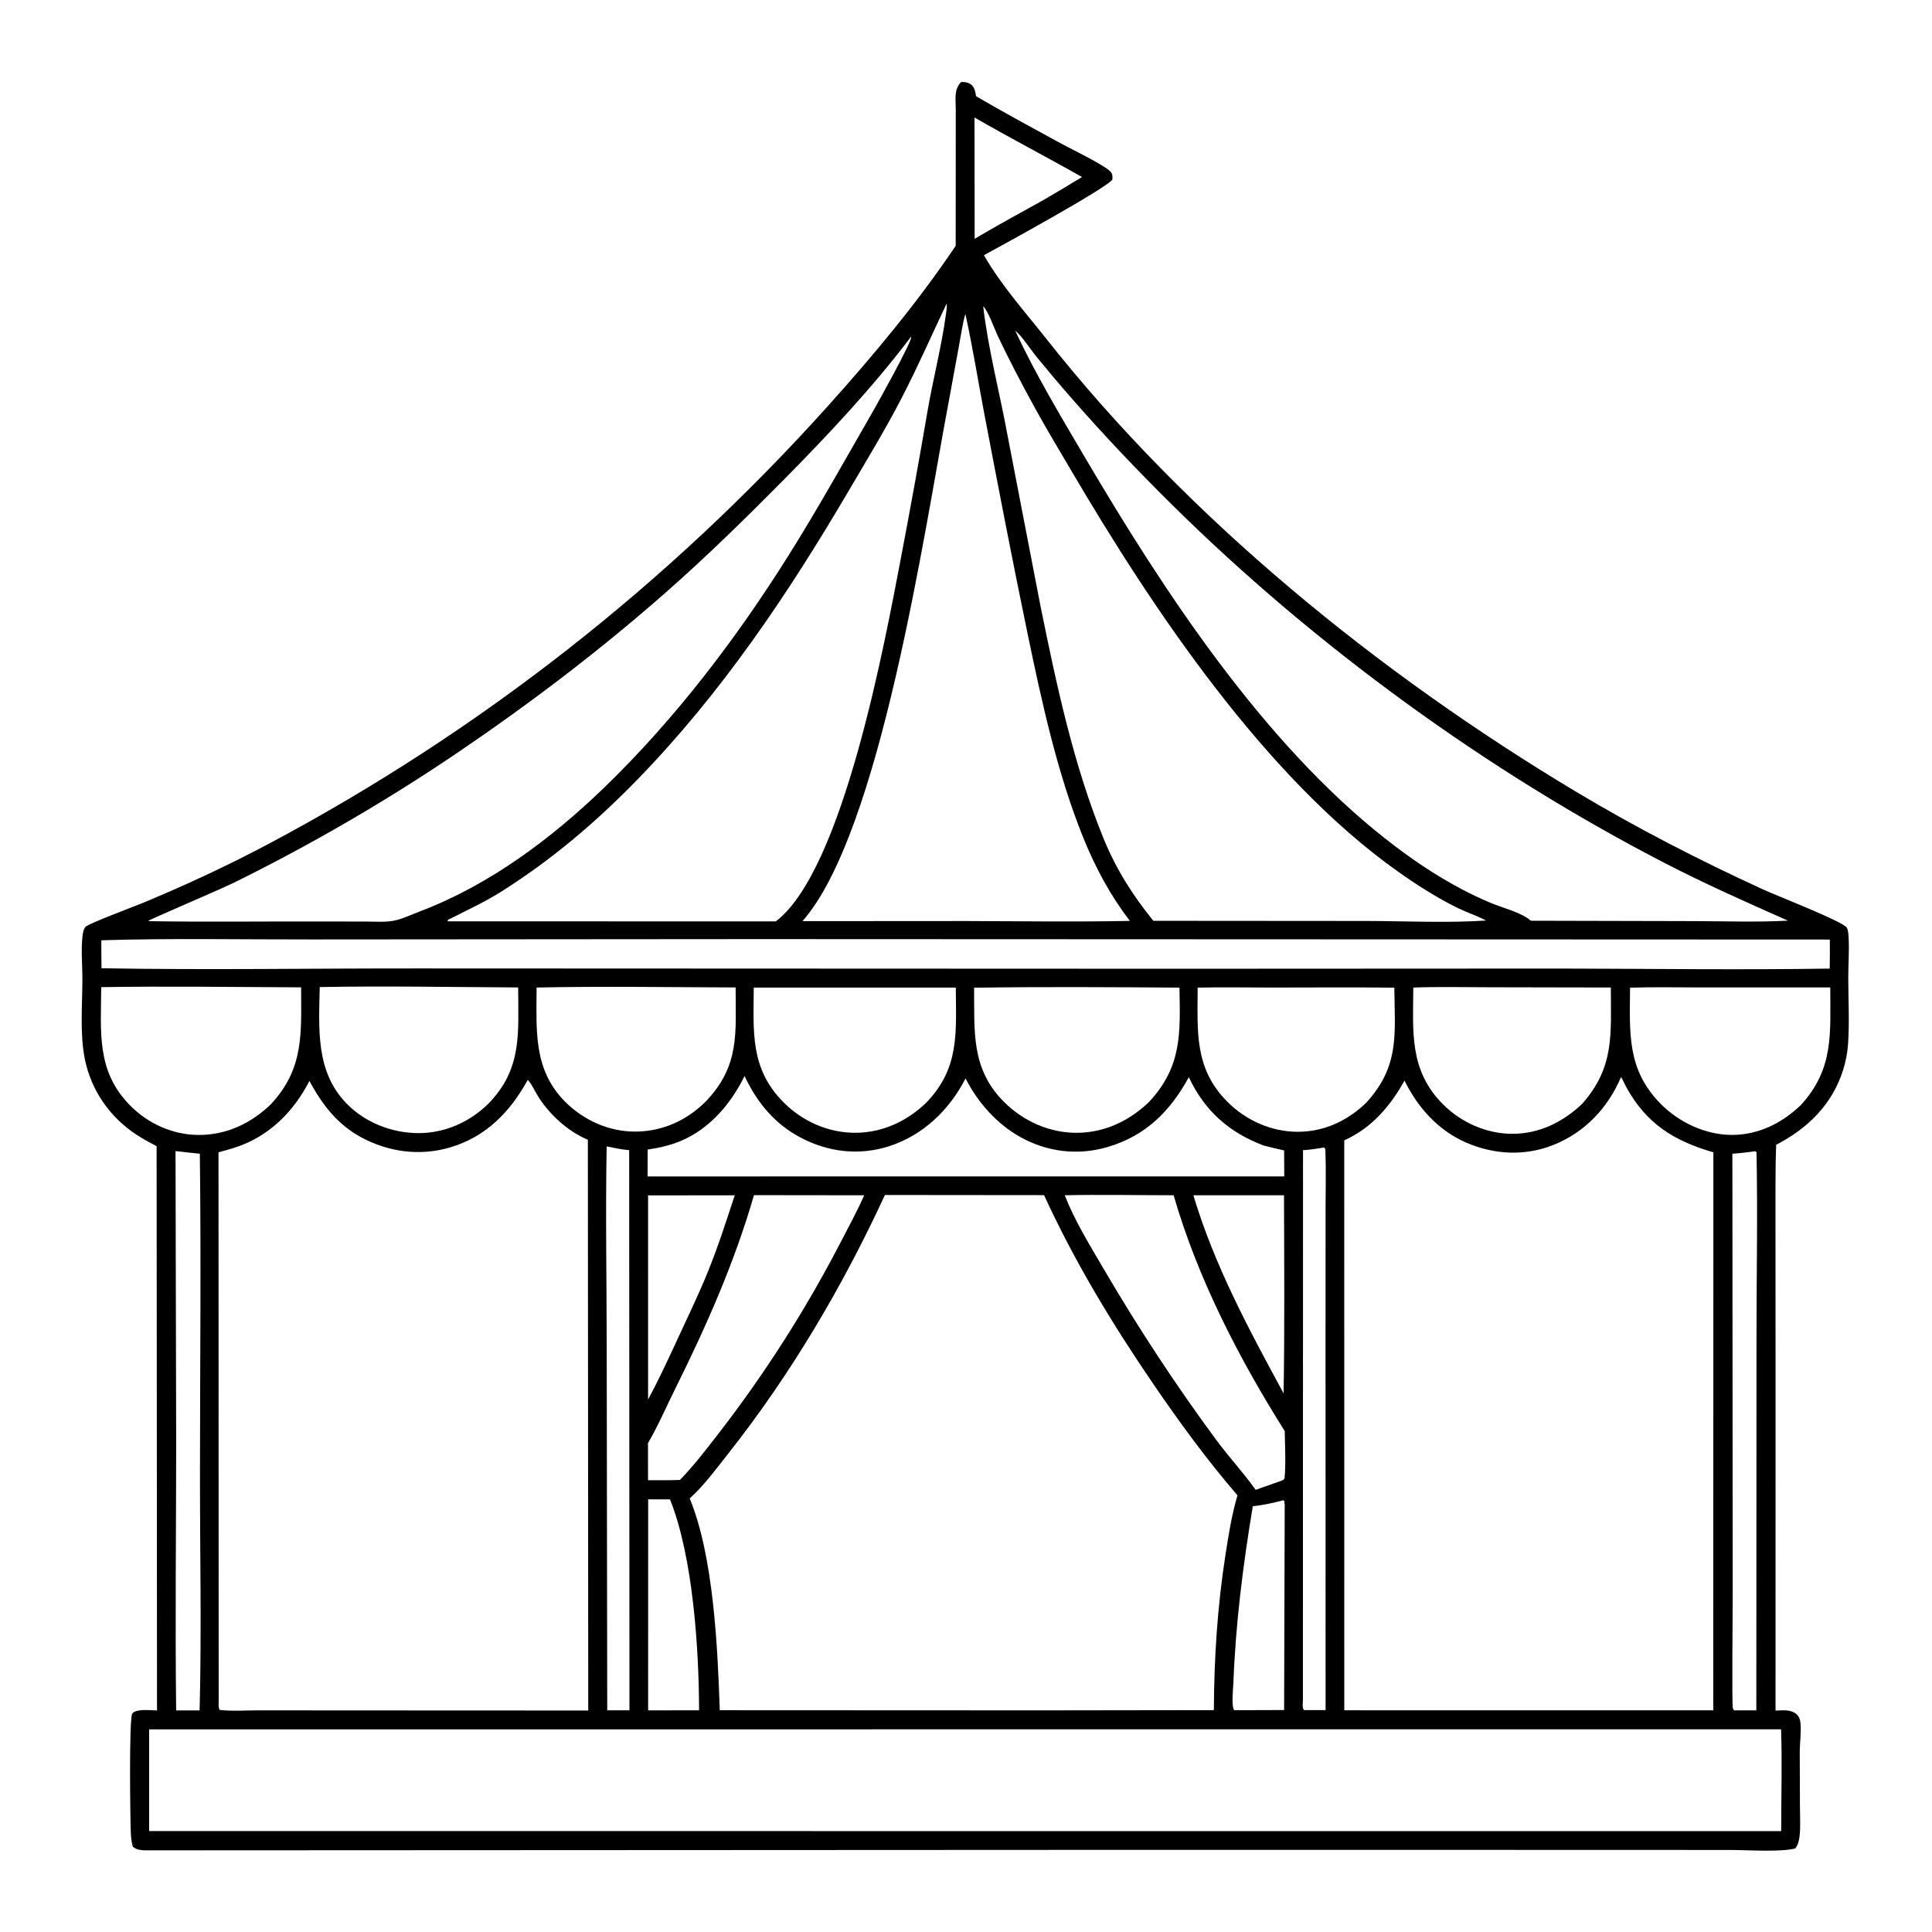
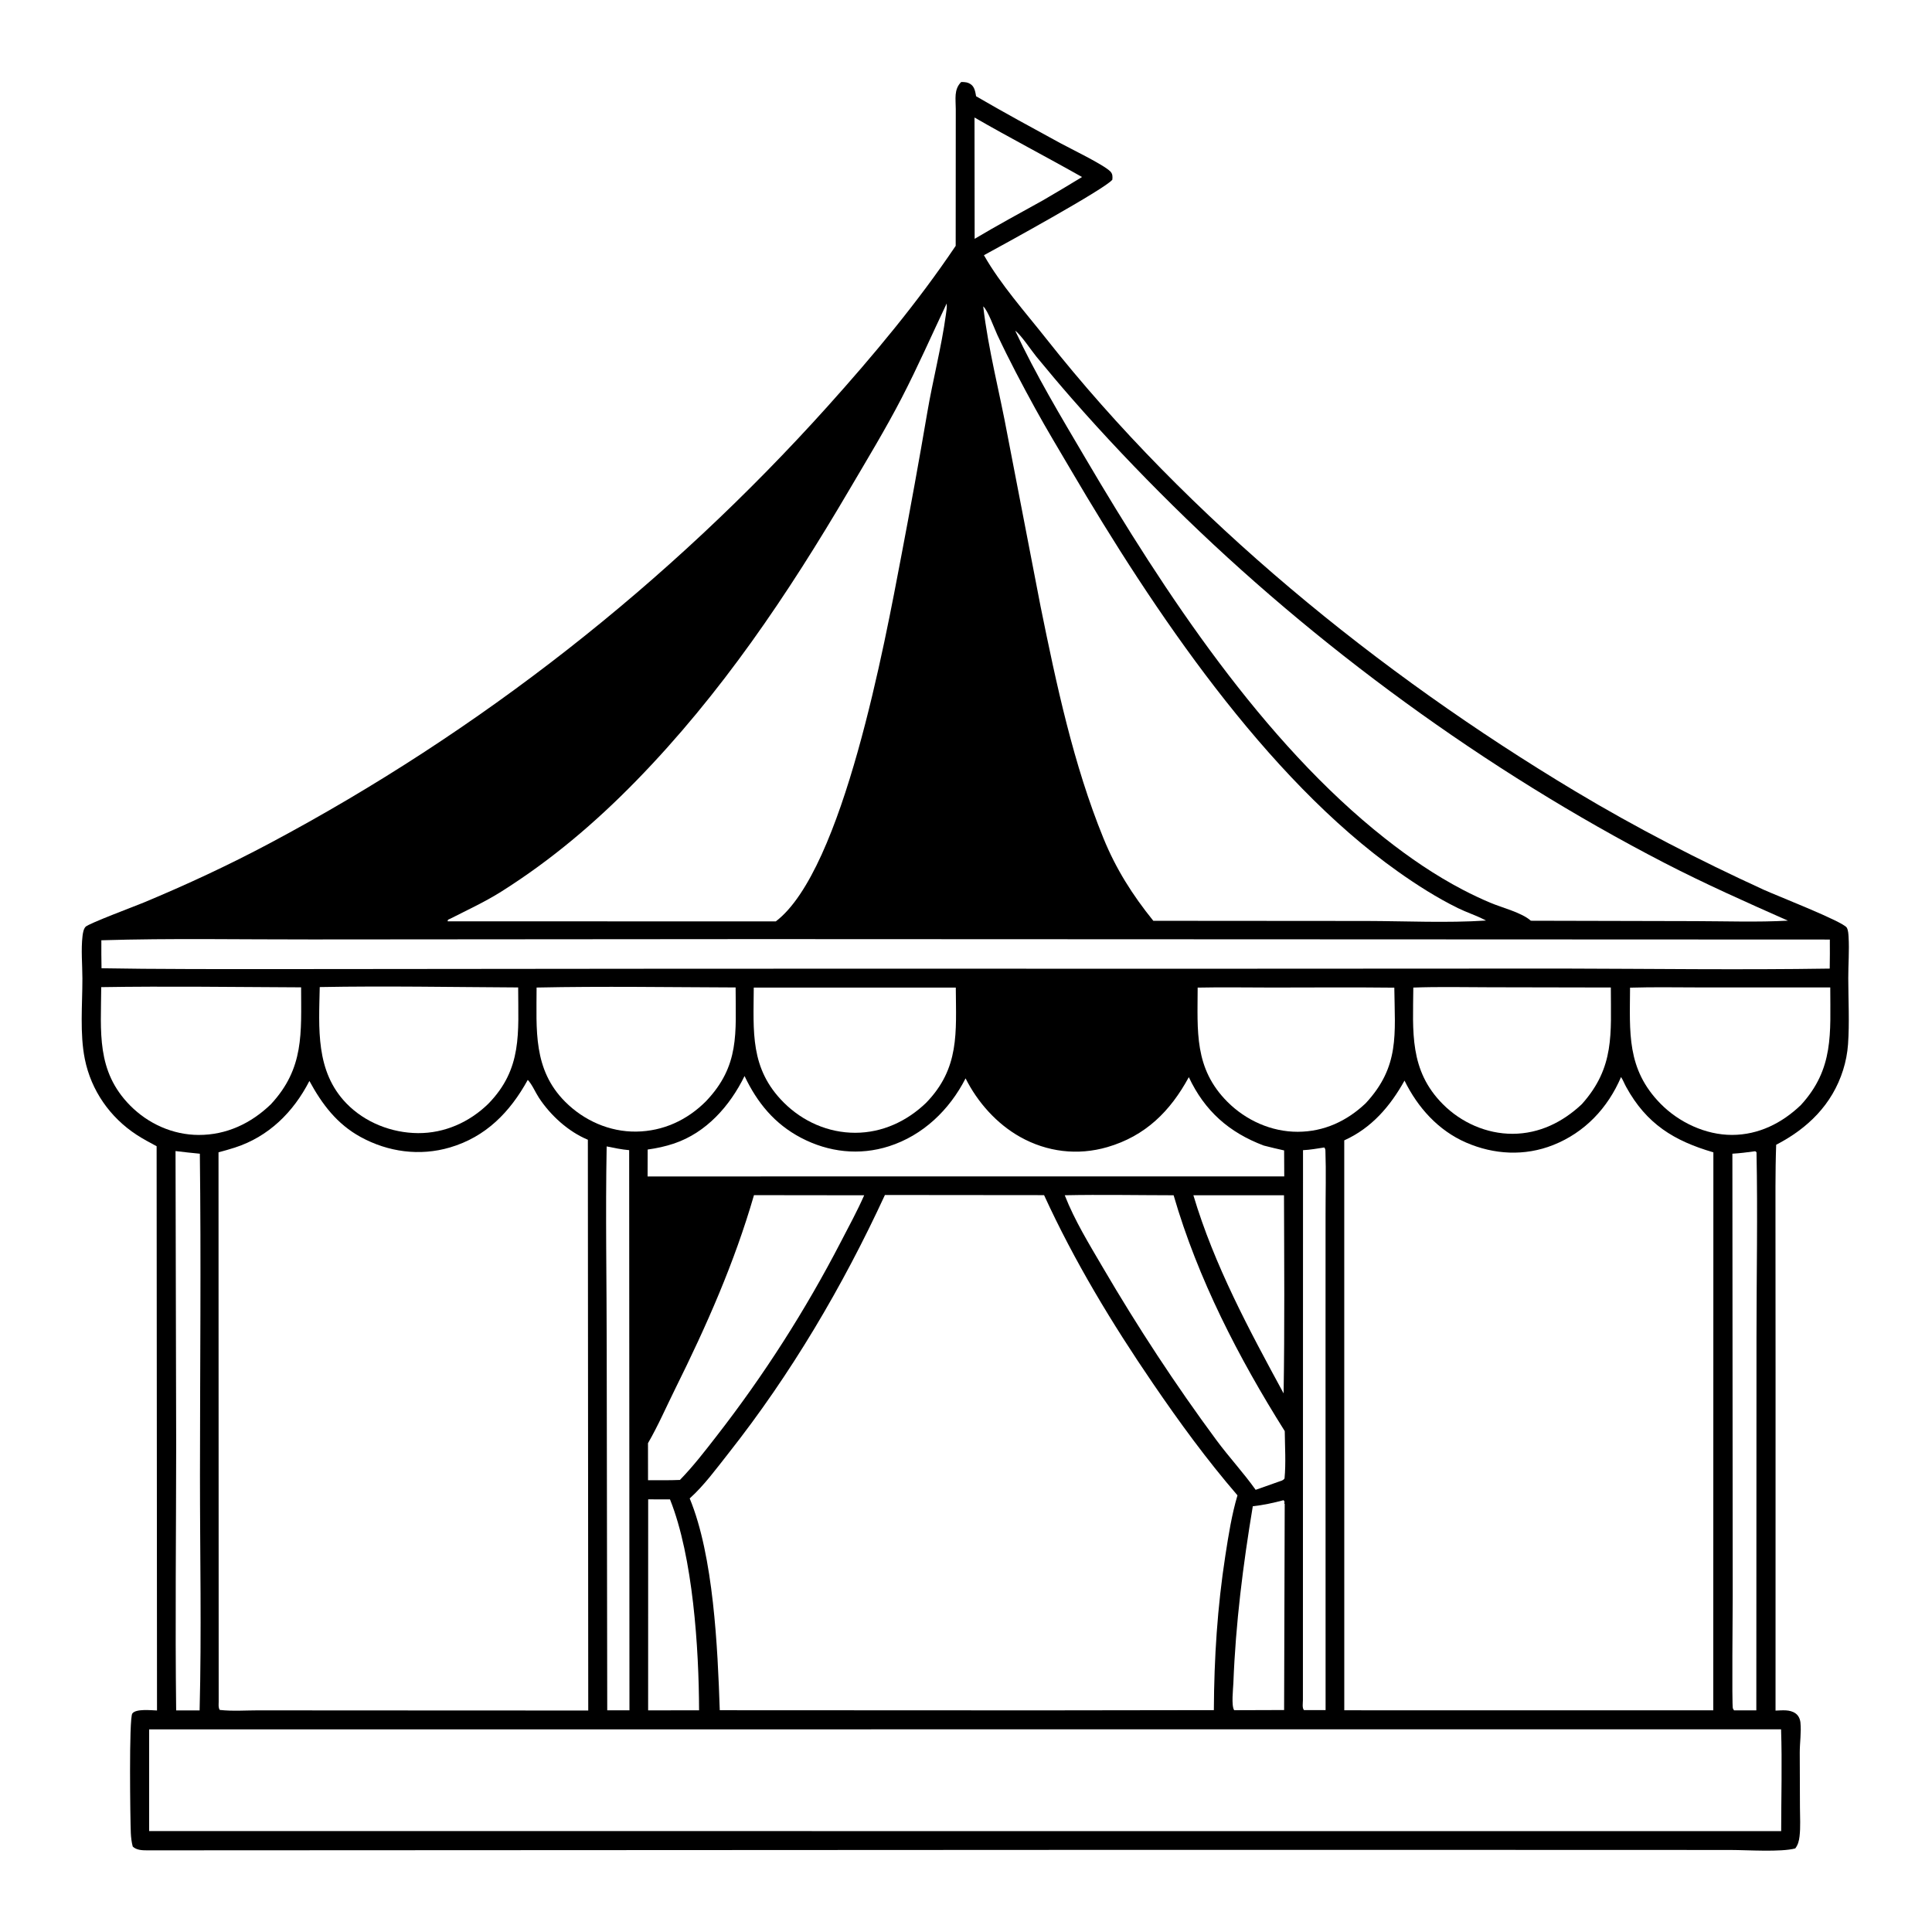
<svg xmlns="http://www.w3.org/2000/svg" version="1.1" style="display: block;" viewBox="0 0 2048 2048" width="1024" height="1024">
  <path transform="translate(0,0)" fill="rgb(255,255,255)" d="M 0 0 L 2048 0 L 2048 2048 L 0 2048 L 0 0 z" />
  <path transform="translate(0,0)" fill="rgb(0,0,0)" d="M 1018.91 86.925 C 1022.95 86.917 1026.03 87.131 1029.39 89.594 C 1033.17 92.373 1033.95 97.778 1034.7 102.036 C 1064.04 119.156 1093.96 135.348 1123.77 151.623 C 1134.63 157.547 1170.16 174.645 1177.09 181.849 C 1179.53 184.384 1179.42 187.327 1179.12 190.52 C 1171.32 200.339 1062.08 260.212 1043.01 270.531 C 1060.77 301.74 1086.51 330.507 1108.76 358.674 C 1259.76 549.857 1461.36 713.768 1669.71 838.705 C 1734.37 877.476 1801.21 911.832 1869.74 943.24 C 1882.13 948.918 1953.87 976.938 1957.64 983.329 C 1959.19 985.954 1959.38 990.104 1959.56 993.06 C 1960.45 1007.47 1959.2 1022.62 1959.24 1037.12 C 1959.3 1060.23 1960.61 1083.98 1958.99 1106.99 C 1958.33 1116.22 1956.56 1125.38 1953.78 1134.21 C 1942.28 1170.78 1916.2 1196.27 1882.82 1213.49 C 1881.75 1242.76 1882.15 1272.18 1882.08 1301.47 L 1882.17 1454.42 L 1882.14 1813.31 C 1889.3 1813.09 1897.21 1811.89 1903.4 1816.31 C 1906.51 1818.53 1908.13 1822.18 1908.53 1825.9 C 1909.61 1836.18 1907.78 1847.49 1907.81 1857.93 L 1908.02 1916.04 C 1908.04 1926.07 1908.76 1936.74 1907.58 1946.7 C 1907.02 1951.39 1905.97 1955.64 1903.05 1959.41 C 1887.77 1963.48 1852.5 1961.09 1835.15 1961.06 L 1713.22 1960.98 L 1159.5 1960.95 L 155.879 1961.44 C 150.761 1961.45 144.534 1961.2 140.704 1957.41 C 139.458 1952.69 138.899 1947.95 138.676 1943.09 C 138.081 1930.15 136.587 1821.56 140.256 1816.4 C 144.027 1811.1 160.354 1813.02 166.434 1813.19 L 166.03 1215.05 C 158.938 1211.22 151.74 1207.45 144.985 1203.05 C 116.625 1184.56 96.629 1155.97 89.919 1122.64 C 84.459 1095.53 87.393 1064.88 87.346 1037.28 C 87.321 1022.6 85.77 1006.63 87.492 992.122 C 87.843 989.16 88.549 984.763 90.675 982.453 C 93.88 978.971 143.494 960.428 152.461 956.693 C 197.624 937.88 242.353 917.083 285.552 894.1 C 508.669 775.396 708.398 618.713 877.368 430.678 C 925.888 376.684 972.498 320.889 1013.07 260.605 L 1013.16 115.663 C 1013.17 105.073 1010.92 94.903 1018.91 86.925 z" />
  <path transform="translate(0,0)" fill="rgb(255,255,255)" d="M 1033.02 124.572 C 1070.59 146.233 1109.22 166.279 1146.99 187.658 C 1133.25 196.122 1119.33 204.27 1105.42 212.432 C 1081.27 225.857 1056.9 239.012 1033.17 253.162 L 1033.02 124.572 z" />
  <path transform="translate(0,0)" fill="rgb(255,255,255)" d="M 687.087 1589.37 L 710.232 1589.43 C 734.693 1650.61 740.861 1747.52 741.044 1813.02 L 687.046 1813.03 L 687.087 1589.37 z" />
  <path transform="translate(0,0)" fill="rgb(255,255,255)" d="M 1360.68 1590.26 L 1361.73 1591.99 L 1361.27 1593.87 L 1361.85 1593.96 L 1361.21 1812.71 L 1308.29 1812.88 C 1305.06 1808.2 1307.19 1790.24 1307.43 1784.02 C 1309.86 1720.62 1317.62 1659.19 1328.02 1596.67 C 1339.17 1595.5 1349.86 1593.12 1360.68 1590.26 z" />
-   <path transform="translate(0,0)" fill="rgb(255,255,255)" d="M 686.986 1267.14 L 778.861 1267.08 C 769.962 1294.2 761.12 1321.65 750.399 1348.11 C 740.375 1372.85 728.526 1397.04 717.374 1421.3 C 707.672 1442.26 697.927 1463.23 687 1483.6 L 686.986 1267.14 z" />
  <path transform="translate(0,0)" fill="rgb(255,255,255)" d="M 1265.03 1267.01 L 1361.09 1267.01 C 1361.3 1336.97 1361.81 1407.1 1360.68 1477.05 C 1323.94 1409.39 1287.16 1341.18 1265.03 1267.01 z" />
  <path transform="translate(0,0)" fill="rgb(255,255,255)" d="M 1403.8 1216.37 C 1404.67 1217.55 1404.95 1218.27 1405 1219.75 C 1405.8 1242.4 1405.11 1265.38 1405.15 1288.07 L 1405.12 1430.53 L 1405.18 1812.78 L 1382.3 1812.79 C 1380.18 1810.56 1381.13 1805.32 1381.14 1802.39 L 1381.25 1219.23 C 1388.78 1218.91 1396.34 1217.48 1403.8 1216.37 z" />
  <path transform="translate(0,0)" fill="rgb(255,255,255)" d="M 643.091 1215.25 C 651.017 1216.85 658.877 1218.54 666.949 1219.21 L 667.247 1812.99 L 643.695 1813 L 643.143 1430.65 C 643.13 1358.91 641.733 1286.97 643.091 1215.25 z" />
  <path transform="translate(0,0)" fill="rgb(255,255,255)" d="M 1860.34 1220.39 C 1861.21 1220.49 1860.57 1220.36 1861.97 1221.46 C 1863.32 1286.52 1861.96 1351.87 1861.96 1416.97 L 1861.78 1813.05 L 1838.2 1813.07 C 1838.14 1813.02 1838.08 1812.98 1838.04 1812.92 C 1838.03 1812.9 1836.92 1811.05 1836.91 1811.01 C 1835.74 1807.24 1836.76 1704.21 1836.75 1692.11 L 1836.4 1222.97 C 1844.44 1222.53 1852.36 1221.46 1860.34 1220.39 z" />
  <path transform="translate(0,0)" fill="rgb(255,255,255)" d="M 186.066 1220.17 C 194.633 1221.29 203.248 1222.1 211.842 1222.99 C 213.229 1336.68 212.015 1450.41 211.979 1564.1 C 211.954 1647.09 213.739 1730.15 211.599 1813.12 L 186.739 1813.11 C 185.595 1719.2 186.721 1625.24 186.756 1531.32 L 186.066 1220.17 z" />
  <path transform="translate(0,0)" fill="rgb(255,255,255)" d="M 799.247 1266.91 L 916.071 1267.05 C 908.745 1283.69 899.826 1300.02 891.467 1316.17 C 853.729 1389.11 809.603 1458.06 759.172 1522.86 C 746.851 1538.73 734.774 1554.38 720.746 1568.8 C 709.503 1569.28 698.19 1569.06 686.936 1569.09 L 686.899 1529.82 C 697.628 1511.33 706.363 1491.13 715.878 1471.95 C 749.064 1405.05 778.43 1338.8 799.247 1266.91 z" />
  <path transform="translate(0,0)" fill="rgb(255,255,255)" d="M 1269.57 1046.91 C 1295.95 1046.32 1322.48 1046.87 1348.88 1046.84 C 1391.92 1046.8 1434.98 1046.48 1478.03 1046.96 C 1478.61 1096.36 1483.84 1130.44 1447.8 1169.38 C 1427.84 1188.4 1403.52 1199.68 1375.68 1199.74 C 1347.74 1199.81 1320.72 1187.64 1301.07 1167.94 C 1265.68 1132.45 1269.47 1092.96 1269.57 1046.91 z" />
  <path transform="translate(0,0)" fill="rgb(255,255,255)" d="M 1128.67 1267.01 C 1167.08 1266.22 1205.65 1266.99 1244.08 1267.03 C 1269.79 1355.63 1312.95 1439.26 1361.89 1517.05 C 1362.06 1533.55 1363.23 1550.88 1361.65 1567.27 C 1359.98 1569.5 1358.3 1569.62 1355.76 1570.55 L 1331.05 1579.28 C 1318.11 1561.09 1302.74 1544.58 1289.45 1526.6 C 1246.22 1468.13 1205.99 1406.75 1169.29 1343.99 C 1154.77 1319.17 1139.16 1293.86 1128.67 1267.01 z" />
  <path transform="translate(0,0)" fill="rgb(255,255,255)" d="M 568.81 1046.83 C 638.998 1045.35 709.568 1046.51 779.787 1046.74 C 779.83 1095.17 784.353 1129.69 748.271 1167.46 C 728.275 1187.51 702.773 1199.18 674.366 1199.54 C 646.144 1199.89 619.092 1187.87 599.202 1168.01 C 564.865 1133.72 568.772 1091.47 568.81 1046.83 z" />
  <path transform="translate(0,0)" fill="rgb(255,255,255)" d="M 1498.17 1046.87 C 1525.29 1045.84 1552.65 1046.54 1579.8 1046.55 L 1707.55 1046.8 C 1707.56 1095.76 1711.85 1131.33 1676.81 1170.45 C 1656.55 1189.54 1631.76 1201.78 1603.5 1201.88 C 1575.89 1201.97 1549.02 1190.04 1529.61 1170.59 C 1493.66 1134.58 1497.84 1093.51 1498.17 1046.87 z" />
  <path transform="translate(0,0)" fill="rgb(255,255,255)" d="M 338.935 1046.33 C 408.91 1045.02 479.271 1046.38 549.276 1046.73 C 549.32 1094.82 553.935 1132.89 517.616 1170.05 C 497.575 1189.61 471.259 1201.34 443.114 1201.16 C 415.067 1200.97 386.791 1189.87 367.161 1169.59 C 334.271 1135.61 338.064 1089.88 338.935 1046.33 z" />
  <path transform="translate(0,0)" fill="rgb(255,255,255)" d="M 799.015 1046.86 L 1013.18 1046.87 C 1013.48 1094.63 1017.4 1132.36 981.616 1169.12 C 961.222 1188.7 935.168 1200.74 906.683 1200.8 C 878.046 1200.86 850.933 1188.87 830.769 1168.69 C 794.786 1132.7 798.788 1093.54 799.015 1046.86 z" />
  <path transform="translate(0,0)" fill="rgb(255,255,255)" d="M 1727.92 1046.97 C 1753.52 1046.17 1779.31 1046.76 1804.93 1046.73 L 1940.15 1046.74 C 1940.15 1095.23 1944.24 1132.9 1909.03 1171.35 C 1889.03 1190.56 1864.19 1203.02 1836 1203.06 C 1807.99 1203.1 1779.6 1189.73 1760.14 1169.88 C 1724.04 1133.04 1727.7 1094.23 1727.92 1046.97 z" />
  <path transform="translate(0,0)" fill="rgb(255,255,255)" d="M 107.299 1046.41 C 177.83 1045.28 248.629 1046.33 319.182 1046.62 C 319.223 1095.09 322.679 1132.39 287.084 1170.61 C 266.068 1190.88 240.076 1203.18 210.514 1203.09 C 183.246 1203.01 157.121 1191.25 138.042 1171.98 C 101.792 1135.38 107.064 1093.72 107.299 1046.41 z" />
-   <path transform="translate(0,0)" fill="rgb(255,255,255)" d="M 1032.58 1047.01 C 1105.04 1045.95 1177.8 1046.41 1250.28 1046.92 C 1251.15 1095.26 1253.09 1130.43 1217.93 1168.23 C 1197.06 1188.05 1171.81 1200.32 1142.7 1200.81 C 1113.38 1201.29 1085.4 1188.95 1064.66 1168.44 C 1028.95 1133.13 1033.09 1092.98 1032.58 1047.01 z" />
  <path transform="translate(0,0)" fill="rgb(255,255,255)" d="M 789.251 1140.64 C 802.679 1168.99 821.198 1191.51 849.263 1206.19 C 878.351 1221.4 910.927 1225.15 942.303 1215.1 C 978.529 1203.5 1006.49 1176.5 1023.55 1143.12 C 1036.23 1168.44 1056.55 1191.27 1081.37 1205.19 C 1109.91 1221.21 1142.49 1225.12 1173.89 1215.96 C 1214.22 1204.2 1240.54 1178.02 1260.2 1141.82 C 1276.98 1177.59 1302.78 1200.44 1339.62 1214.33 C 1346.75 1216.27 1354.02 1217.82 1361.22 1219.5 L 1361.36 1247.02 L 686.475 1247.08 L 686.556 1218.55 C 695.981 1217.27 705.542 1215.2 714.559 1212.16 C 748.821 1200.58 773.735 1172.32 789.251 1140.64 z" />
-   <path transform="translate(0,0)" fill="rgb(255,255,255)" d="M 803.695 995.493 L 1939.71 995.958 C 1939.85 1006.23 1939.7 1016.49 1939.58 1026.75 C 1844.73 1028.22 1749.69 1026.91 1654.83 1026.71 L 1247.5 1026.91 L 445.197 1026.59 C 332.728 1026.44 220.064 1028.37 107.619 1026.39 C 107.353 1016.5 107.439 1006.61 107.433 996.723 C 181.477 994.467 256 995.969 330.108 995.857 L 803.695 995.493 z" />
-   <path transform="translate(0,0)" fill="rgb(255,255,255)" d="M 965.747 356.854 C 965.777 357.132 965.843 357.409 965.839 357.688 C 965.742 363.779 930.58 427.033 924.749 437.15 C 895.557 487.793 867.188 538.921 836.102 588.449 C 780.69 676.737 715.943 761.83 640.963 834.407 C 584.738 888.831 518.747 938.2 445.09 966.123 C 436.294 969.458 425.96 974.466 416.76 976.101 C 407.652 977.72 397.259 976.875 388.008 976.869 L 334.845 976.794 C 275.814 976.687 216.71 977.433 157.693 976.476 L 157.533 976.007 C 158.332 974.781 233.531 942.809 248.019 935.659 C 329.837 895.275 409.38 849.113 484.916 797.921 C 561.459 746.046 635.983 689.411 705.42 628.324 C 748.691 590.257 789.764 550.04 830.286 509.091 C 876.83 462.055 926.078 409.623 965.747 356.854 z" />
+   <path transform="translate(0,0)" fill="rgb(255,255,255)" d="M 803.695 995.493 L 1939.71 995.958 C 1939.85 1006.23 1939.7 1016.49 1939.58 1026.75 C 1844.73 1028.22 1749.69 1026.91 1654.83 1026.71 L 1247.5 1026.91 C 332.728 1026.44 220.064 1028.37 107.619 1026.39 C 107.353 1016.5 107.439 1006.61 107.433 996.723 C 181.477 994.467 256 995.969 330.108 995.857 L 803.695 995.493 z" />
  <path transform="translate(0,0)" fill="rgb(255,255,255)" d="M 1076.17 350.585 C 1082.44 355.048 1092.98 371.206 1098.51 377.94 C 1110.85 392.983 1123.39 407.85 1136.2 422.498 C 1170.48 461.689 1206.15 499.237 1243.2 535.817 C 1393.94 684.659 1575.7 817.137 1763.98 914.511 C 1806.89 936.705 1851.11 956.385 1895.27 975.937 C 1862.72 977.699 1829.52 976.506 1796.91 976.425 L 1622.76 976.02 C 1613.26 967.378 1591.91 962.098 1579.48 956.829 C 1569.62 952.651 1559.98 948.072 1550.49 943.112 C 1521.16 927.774 1494.13 909.225 1468.15 888.751 C 1338.68 786.719 1233.93 627.258 1150.77 486.024 C 1124.59 441.564 1098.01 397.395 1076.17 350.585 z" />
-   <path transform="translate(0,0)" fill="rgb(255,255,255)" d="M 1023.33 332.739 C 1031.13 368.108 1036.84 404.223 1043.63 439.817 C 1058.38 517.069 1073.2 594.336 1089.2 671.337 C 1104.22 743.63 1120.82 820.274 1148.64 888.812 C 1161.34 920.095 1177.15 949.379 1197.7 976.205 C 1140.22 977.343 1082.63 976.52 1025.13 976.34 L 850.637 976.453 C 933.593 882.454 980.384 559.429 1005.27 428.044 L 1016.82 365.177 C 1018.83 354.451 1020.29 343.22 1023.33 332.739 z" />
  <path transform="translate(0,0)" fill="rgb(255,255,255)" d="M 1042.25 324.789 C 1047.1 328.831 1054.16 348.504 1057.17 354.936 C 1069.59 381.433 1083.27 407.309 1097.34 432.953 C 1109.49 455.091 1122.51 476.592 1135.29 498.363 C 1221.81 645.777 1341.28 824.293 1481.99 923.976 C 1502.09 938.221 1523.31 951.737 1545.44 962.623 C 1554.65 967.151 1564.59 970.305 1573.67 974.994 L 1575.24 975.811 C 1533.49 978.524 1490.68 976.368 1448.84 976.265 L 1222.57 976.096 C 1200.49 948.786 1182.95 921.101 1169.66 888.467 C 1137.79 810.254 1119.8 725.324 1103.02 642.713 L 1068.09 461.808 C 1059.75 416.333 1047.59 370.663 1042.25 324.789 z" />
  <path transform="translate(0,0)" fill="rgb(255,255,255)" d="M 1003.5 321.736 C 1004 325.439 1003.21 329.639 1002.71 333.333 C 997.963 368.176 988.9 402.408 982.994 437.059 C 974.324 487.916 965.085 538.667 955.419 589.343 C 938.174 679.749 893.977 922.228 822.393 976.709 L 474.582 976.647 C 474.324 974.649 475.805 974.633 477.433 973.804 C 495.777 964.464 514.314 955.925 531.756 944.909 C 584.399 911.66 630.945 872.208 674.385 827.689 C 764.384 735.456 835.021 630.317 900.062 519.588 C 919.01 487.329 938.718 454.935 955.892 421.71 C 972.904 388.798 987.67 355.173 1003.5 321.736 z" />
  <path transform="translate(0,0)" fill="rgb(255,255,255)" d="M 158.079 1833.21 L 1888.01 1833.14 C 1889.22 1868.98 1888.13 1905.2 1888.12 1941.08 L 158.09 1941.01 L 158.079 1833.21 z" />
  <path transform="translate(0,0)" fill="rgb(255,255,255)" d="M 938.056 1266.74 L 1106.76 1266.9 C 1138.89 1337.03 1178.83 1403.06 1222.3 1466.7 C 1250.44 1507.88 1279.19 1547.3 1311.78 1585.12 C 1305.67 1605.69 1302.25 1627.48 1298.97 1648.66 C 1290.47 1703.46 1287.03 1757.41 1286.74 1812.81 L 1104.5 1813.06 L 762.985 1812.91 C 760.736 1746.55 756.43 1649.57 731.102 1588.39 C 746.295 1574.79 759.634 1556.48 772.256 1540.5 C 838.426 1456.67 893.326 1363.58 938.056 1266.74 z" />
  <path transform="translate(0,0)" fill="rgb(255,255,255)" d="M 1718.37 1141.71 C 1720.46 1144.87 1721.95 1148.83 1723.8 1152.19 C 1745.34 1191.41 1774.44 1209.34 1816.25 1221.52 L 1816.14 1812.99 L 1447.5 1812.98 L 1424.99 1812.94 L 1424.96 1208.84 C 1453.87 1195.79 1473.66 1172.79 1488.84 1145.48 C 1502.84 1174.03 1524.6 1198.33 1554.12 1211.16 C 1583.75 1224.02 1616.22 1225.75 1646.42 1213.79 C 1679.91 1200.52 1704.37 1174.53 1718.37 1141.71 z" />
  <path transform="translate(0,0)" fill="rgb(255,255,255)" d="M 559.465 1144.71 C 564.113 1149.65 567.512 1157.95 571.336 1163.75 C 583.615 1182.39 602.418 1199.58 623.156 1208.17 L 623.563 1813.22 L 353.671 1813.1 L 274.168 1813.03 C 260.628 1813.03 246.381 1814.11 232.961 1812.6 C 231.308 1810.2 231.799 1807.05 231.814 1804.25 L 231.635 1221.5 C 237.39 1219.96 243.135 1218.35 248.81 1216.53 C 284.701 1205.02 311.049 1178.89 327.977 1145.86 C 341.403 1170.54 357.18 1191.53 382.313 1205.28 C 411.398 1221.2 444.945 1225.77 476.894 1216.37 C 515.101 1205.14 540.684 1178.82 559.465 1144.71 z" />
</svg>